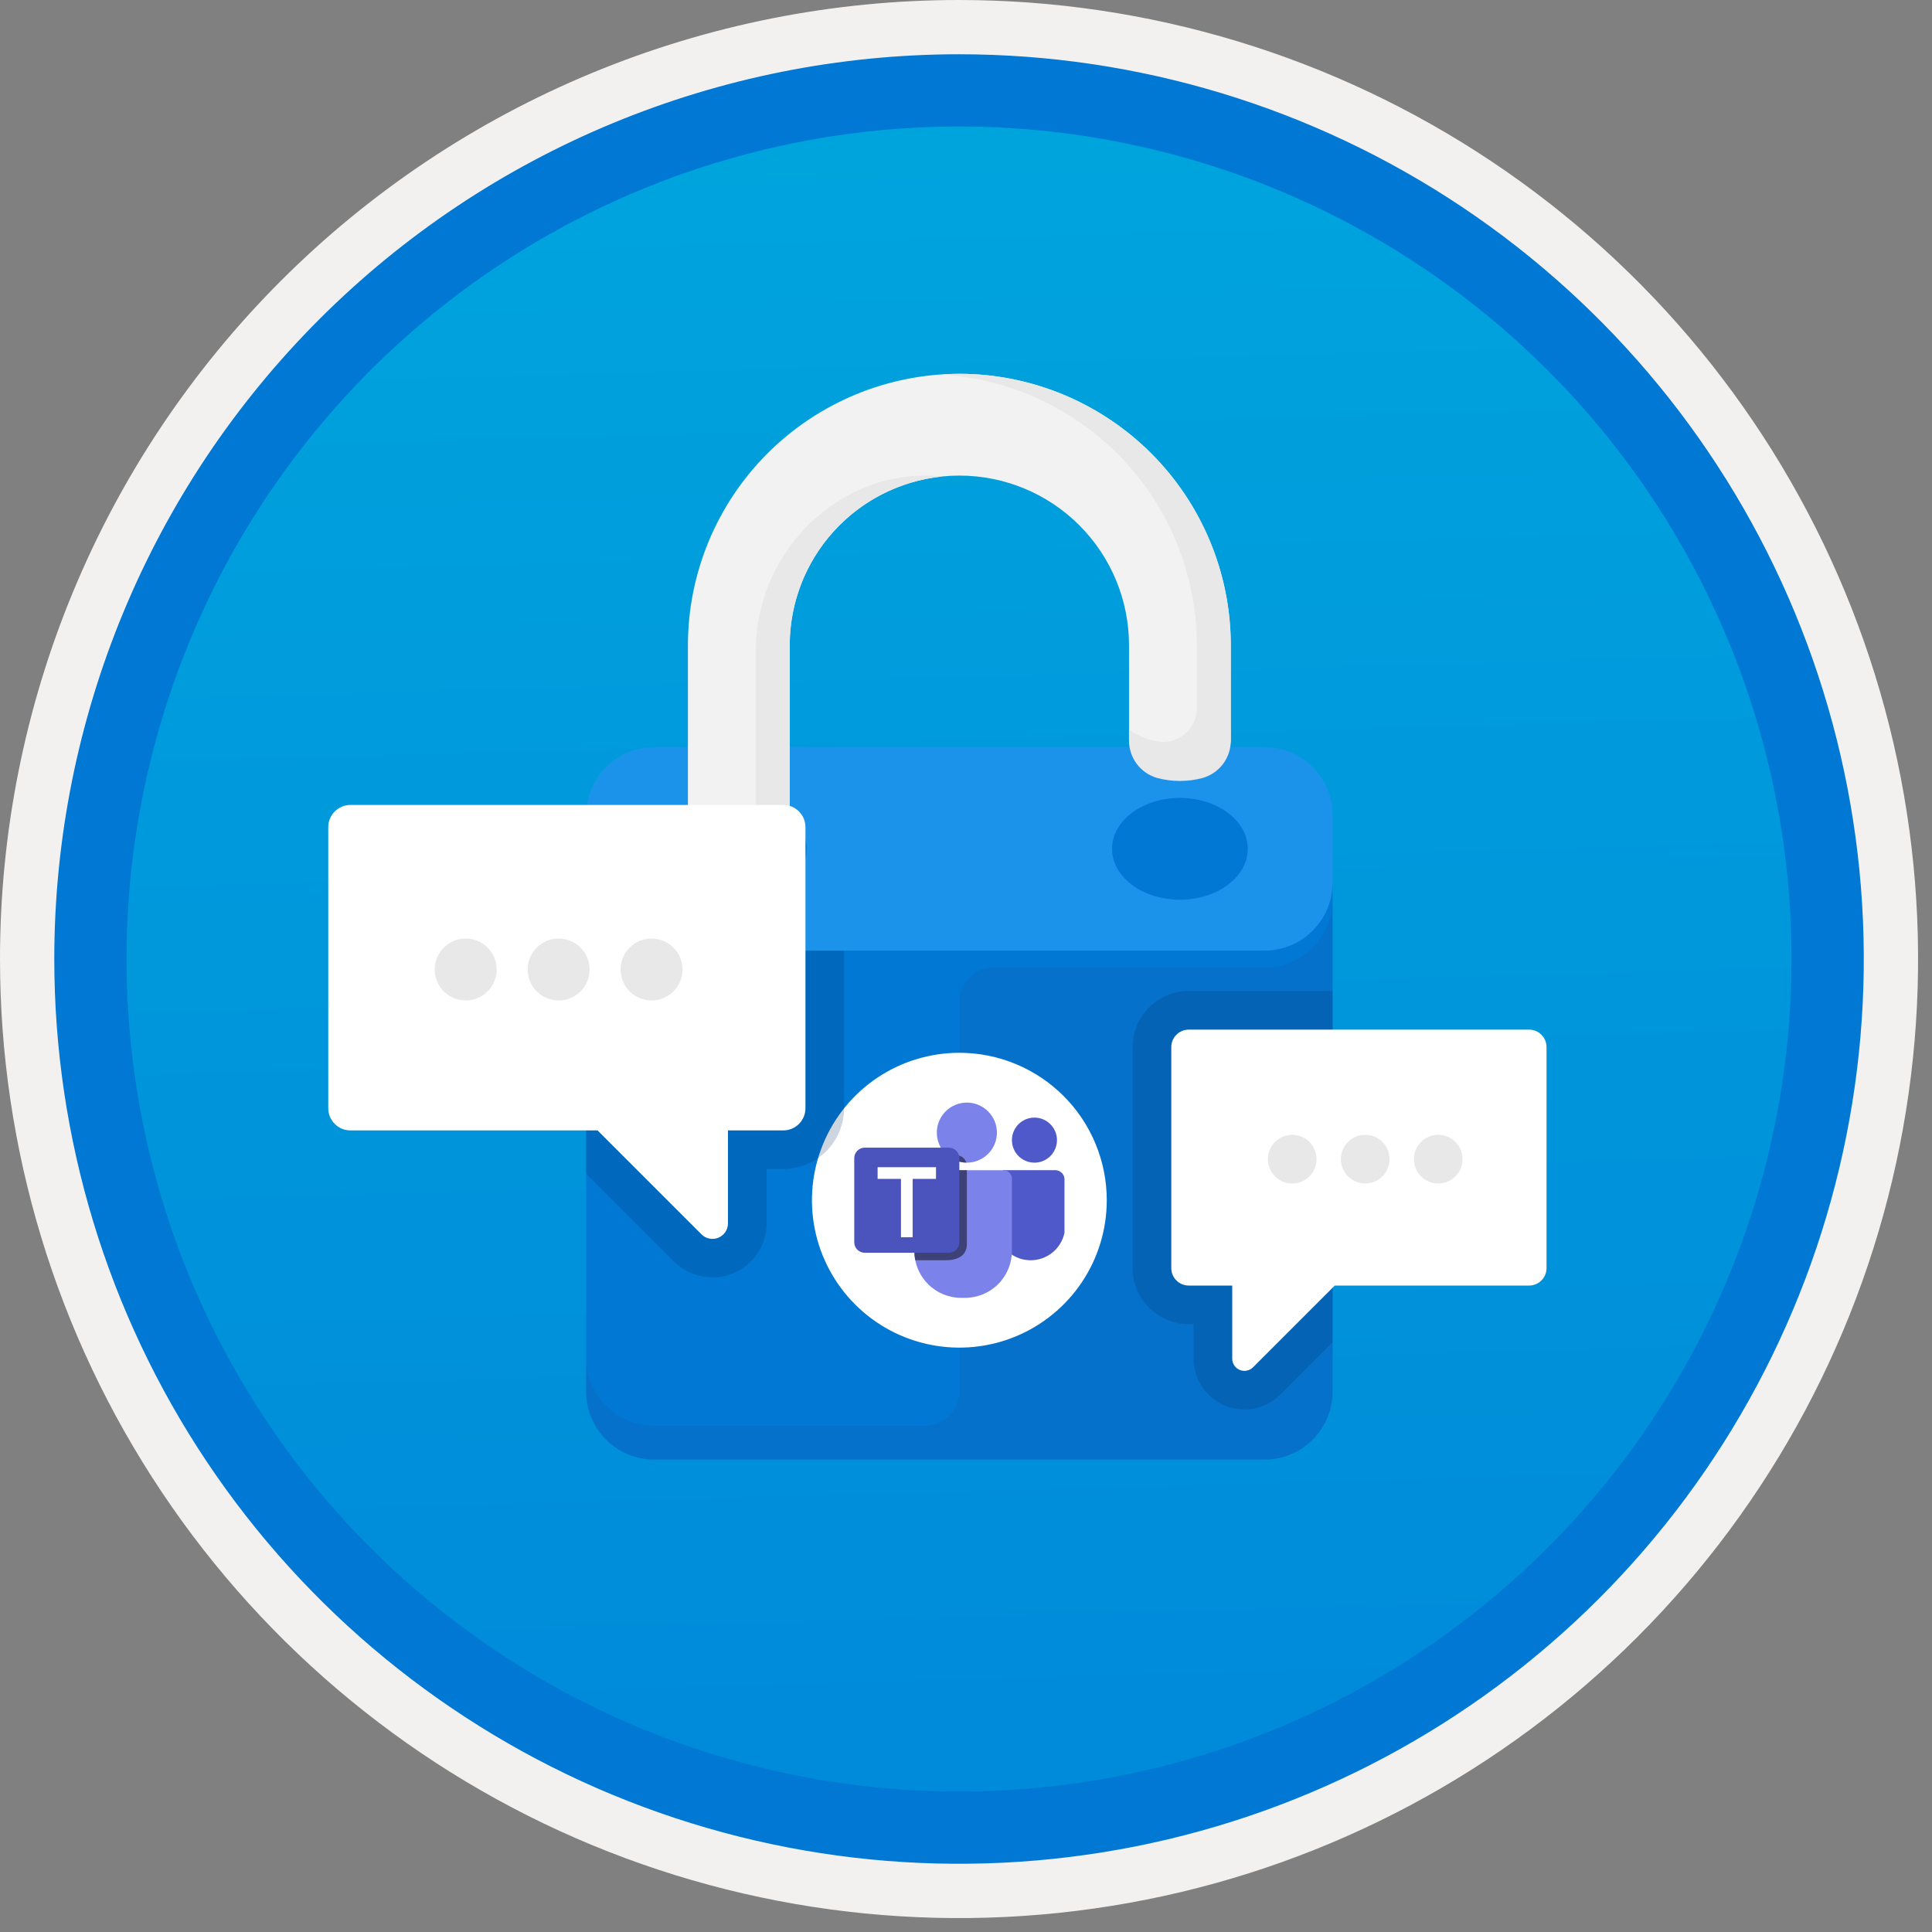
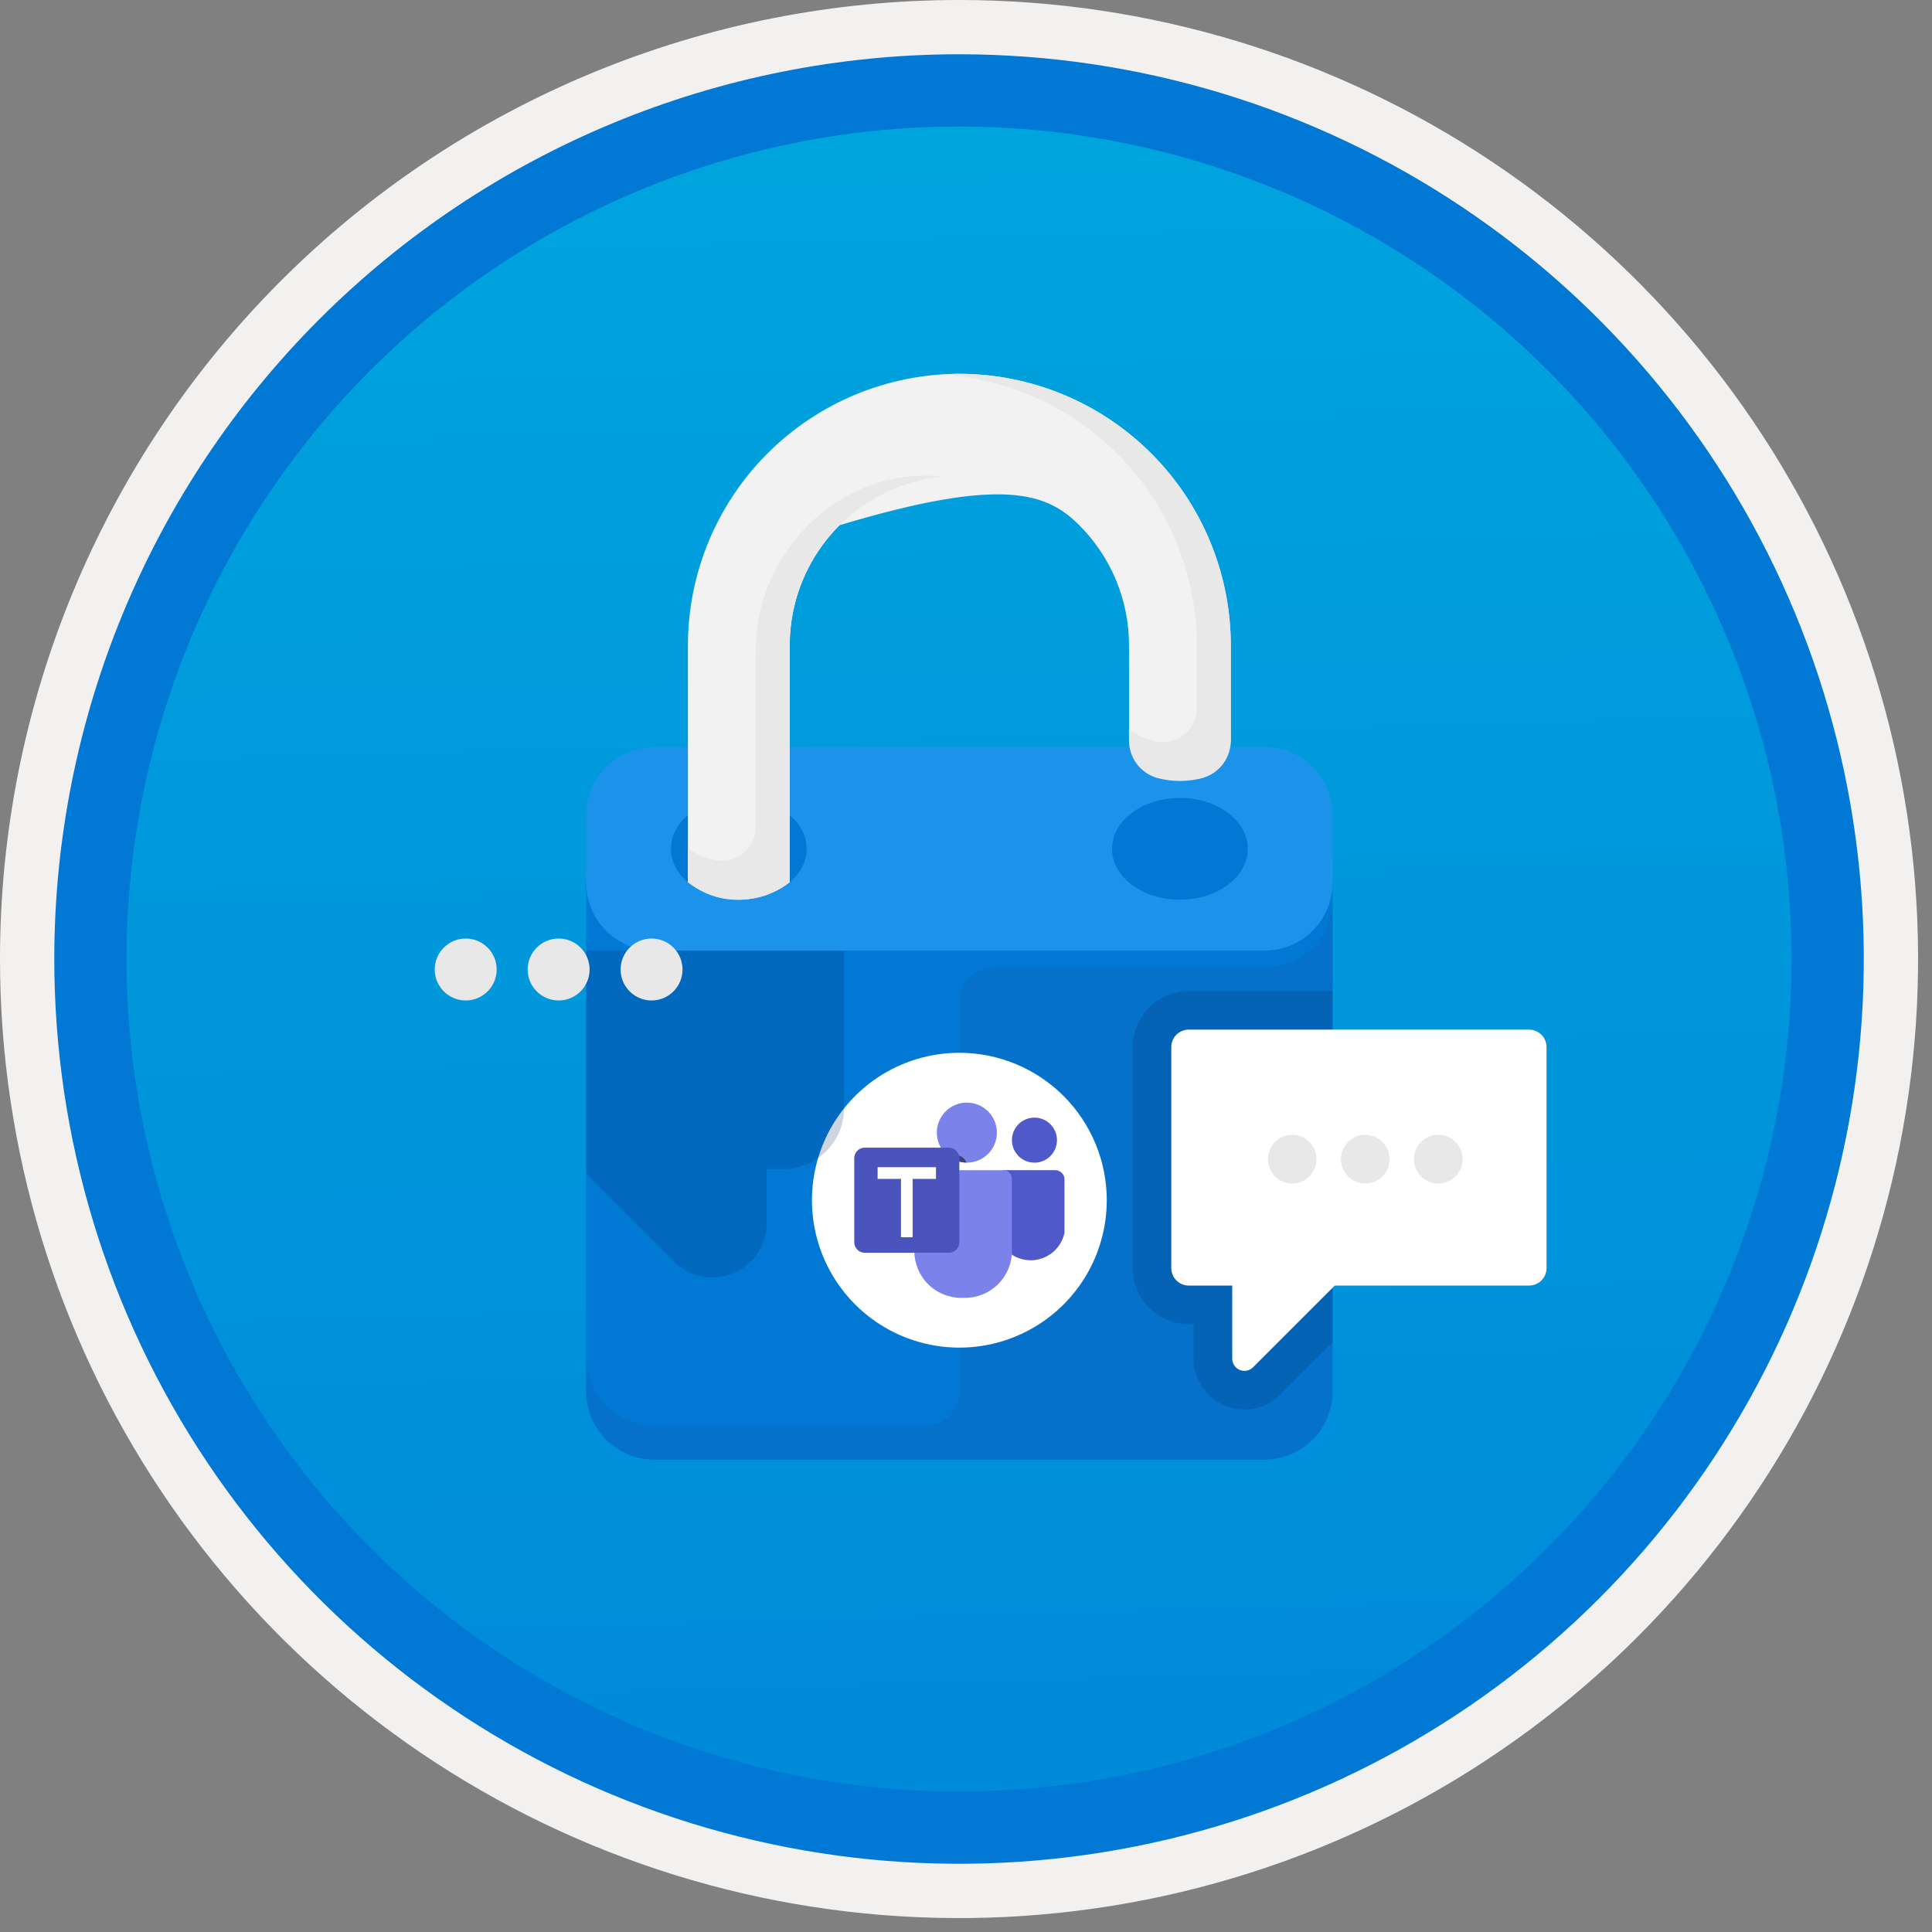
<svg xmlns="http://www.w3.org/2000/svg" width="100" height="100" viewBox="0 0 100 100" fill="none">
  <rect x="0" y="0" width="100" height="100" fill="#808080" stroke="none" />
  <g clip-path="url(#clip0)">
    <path d="M49.64 96.448C40.382 96.448 31.332 93.703 23.634 88.559C15.936 83.416 9.936 76.105 6.393 67.552C2.85 58.998 1.923 49.586 3.73 40.506C5.536 31.426 9.994 23.085 16.54 16.538C23.087 9.992 31.428 5.534 40.508 3.728C49.588 1.921 59 2.848 67.553 6.391C76.107 9.934 83.418 15.934 88.561 23.632C93.705 31.33 96.45 40.38 96.45 49.638C96.451 55.785 95.24 61.873 92.888 67.552C90.535 73.231 87.088 78.392 82.741 82.739C78.394 87.086 73.234 90.534 67.554 92.886C61.875 95.238 55.787 96.449 49.64 96.448V96.448Z" fill="url(#paint0_linear)" />
    <path fill-rule="evenodd" clip-rule="evenodd" d="M95.54 49.64C95.54 58.718 92.848 67.593 87.805 75.141C82.761 82.689 75.592 88.572 67.205 92.046C58.818 95.52 49.589 96.429 40.685 94.658C31.782 92.887 23.603 88.515 17.184 82.096C10.765 75.677 6.393 67.498 4.622 58.595C2.851 49.691 3.76 40.462 7.234 32.075C10.708 23.688 16.591 16.519 24.139 11.476C31.688 6.432 40.562 3.74 49.64 3.74C55.668 3.74 61.636 4.927 67.205 7.234C72.774 9.541 77.834 12.921 82.096 17.184C86.359 21.446 89.739 26.506 92.046 32.075C94.353 37.644 95.54 43.612 95.54 49.64V49.64ZM49.64 3.62732e-07C59.458 3.62732e-07 69.055 2.911 77.219 8.366C85.382 13.82 91.744 21.573 95.501 30.644C99.258 39.714 100.242 49.695 98.326 59.324C96.411 68.954 91.683 77.799 84.741 84.741C77.799 91.683 68.954 96.411 59.324 98.326C49.695 100.242 39.714 99.258 30.644 95.501C21.573 91.744 13.82 85.382 8.366 77.219C2.911 69.055 3.62732e-07 59.458 3.62732e-07 49.64C-0.001 43.121 1.283 36.666 3.777 30.643C6.271 24.62 9.928 19.147 14.537 14.537C19.147 9.928 24.62 6.271 30.643 3.777C36.666 1.283 43.121 -0.001 49.64 3.62732e-07V3.62732e-07Z" fill="#F2F1F0" />
    <path fill-rule="evenodd" clip-rule="evenodd" d="M92.73 49.639C92.73 58.161 90.202 66.492 85.468 73.578C80.733 80.664 74.003 86.187 66.129 89.449C58.256 92.71 49.592 93.563 41.233 91.901C32.874 90.238 25.197 86.134 19.17 80.108C13.144 74.082 9.04 66.404 7.378 58.045C5.715 49.686 6.568 41.023 9.83 33.149C13.091 25.275 18.614 18.545 25.7 13.811C32.786 9.076 41.117 6.549 49.64 6.549C55.298 6.548 60.902 7.663 66.13 9.828C71.358 11.993 76.108 15.167 80.11 19.169C84.111 23.17 87.285 27.92 89.45 33.148C91.616 38.377 92.73 43.98 92.73 49.639V49.639ZM49.64 2.809C58.902 2.809 67.956 5.555 75.657 10.701C83.358 15.847 89.36 23.16 92.905 31.718C96.449 40.275 97.377 49.691 95.57 58.775C93.763 67.859 89.303 76.203 82.753 82.752C76.204 89.302 67.86 93.762 58.776 95.569C49.692 97.376 40.276 96.448 31.718 92.904C23.162 89.359 15.848 83.357 10.702 75.656C5.556 67.955 2.81 58.901 2.81 49.639C2.811 37.219 7.745 25.308 16.527 16.526C25.309 7.744 37.22 2.81 49.64 2.809V2.809Z" fill="#0078D4" />
    <path fill-rule="evenodd" clip-rule="evenodd" d="M68.975 72.035C68.972 72.966 68.601 73.858 67.943 74.516C67.285 75.174 66.393 75.545 65.462 75.547H33.85C32.919 75.545 32.028 75.174 31.369 74.516C30.711 73.858 30.34 72.966 30.338 72.035V45.691H68.975V72.035Z" fill="#0078D4" />
    <path fill-rule="evenodd" clip-rule="evenodd" d="M68.975 45.693C68.972 46.624 68.601 47.516 67.943 48.174C67.285 48.832 66.393 49.203 65.462 49.205H33.85C32.919 49.203 32.028 48.832 31.369 48.174C30.711 47.516 30.34 46.624 30.338 45.693V42.18C30.34 41.25 30.711 40.358 31.369 39.7C32.028 39.042 32.919 38.671 33.85 38.668H65.462C66.393 38.671 67.285 39.042 67.943 39.7C68.601 40.358 68.972 41.25 68.975 42.18V45.693Z" fill="#1B93EB" />
    <path opacity="0.2" fill-rule="evenodd" clip-rule="evenodd" d="M65.462 50.083H51.412C51.182 50.083 50.953 50.128 50.74 50.216C50.527 50.305 50.334 50.434 50.17 50.597C50.007 50.76 49.878 50.954 49.79 51.167C49.702 51.38 49.656 51.608 49.656 51.839V72.036C49.656 72.266 49.611 72.495 49.523 72.708C49.434 72.921 49.305 73.115 49.142 73.278C48.979 73.441 48.785 73.57 48.572 73.658C48.359 73.747 48.131 73.792 47.9 73.792H33.85C32.919 73.789 32.028 73.418 31.369 72.76C30.711 72.102 30.34 71.21 30.338 70.279V72.036C30.34 72.966 30.711 73.858 31.369 74.516C32.028 75.174 32.919 75.545 33.85 75.548H65.462C66.393 75.545 67.285 75.174 67.943 74.516C68.601 73.858 68.972 72.966 68.975 72.036V46.57C68.972 47.501 68.601 48.393 67.943 49.051C67.285 49.709 66.393 50.08 65.462 50.083V50.083Z" fill="#1F56A3" />
    <path fill-rule="evenodd" clip-rule="evenodd" d="M49.656 54.492C48.147 54.492 46.672 54.94 45.417 55.778C44.162 56.617 43.184 57.808 42.607 59.203C42.029 60.597 41.878 62.131 42.172 63.611C42.467 65.091 43.194 66.451 44.261 67.518C45.328 68.585 46.687 69.312 48.167 69.606C49.648 69.901 51.182 69.749 52.576 69.172C53.97 68.594 55.162 67.617 56.001 66.362C56.839 65.107 57.286 63.632 57.286 62.123C57.286 60.099 56.482 58.159 55.051 56.728C53.62 55.297 51.68 54.493 49.656 54.492V54.492Z" fill="white" />
    <path fill-rule="evenodd" clip-rule="evenodd" d="M41.753 43.935C41.753 45.389 40.18 46.569 38.24 46.569C36.301 46.569 34.728 45.389 34.728 43.935C34.728 42.481 36.301 41.301 38.24 41.301C40.18 41.301 41.753 42.481 41.753 43.935Z" fill="#0078D4" />
    <path fill-rule="evenodd" clip-rule="evenodd" d="M64.584 43.935C64.584 45.389 63.012 46.569 61.072 46.569C59.132 46.569 57.559 45.389 57.559 43.935C57.559 42.481 59.132 41.301 61.072 41.301C63.012 41.301 64.584 42.481 64.584 43.935Z" fill="#0078D4" />
-     <path fill-rule="evenodd" clip-rule="evenodd" d="M49.656 19.348C45.931 19.352 42.36 20.834 39.726 23.468C37.092 26.102 35.611 29.673 35.606 33.398V45.66C36.358 46.249 37.286 46.569 38.241 46.569C39.196 46.569 40.123 46.249 40.875 45.66V33.398C40.875 31.069 41.8 28.835 43.447 27.188C45.094 25.541 47.327 24.616 49.656 24.616C51.985 24.616 54.219 25.541 55.866 27.188C57.512 28.835 58.438 31.069 58.438 33.398V38.272C58.438 39.242 59.617 40.029 61.072 40.029C62.527 40.029 63.706 39.242 63.706 38.272V33.398C63.702 29.673 62.22 26.102 59.586 23.468C56.952 20.834 53.381 19.352 49.656 19.348Z" fill="#F2F2F2" />
+     <path fill-rule="evenodd" clip-rule="evenodd" d="M49.656 19.348C45.931 19.352 42.36 20.834 39.726 23.468C37.092 26.102 35.611 29.673 35.606 33.398V45.66C36.358 46.249 37.286 46.569 38.241 46.569C39.196 46.569 40.123 46.249 40.875 45.66V33.398C40.875 31.069 41.8 28.835 43.447 27.188C51.985 24.616 54.219 25.541 55.866 27.188C57.512 28.835 58.438 31.069 58.438 33.398V38.272C58.438 39.242 59.617 40.029 61.072 40.029C62.527 40.029 63.706 39.242 63.706 38.272V33.398C63.702 29.673 62.22 26.102 59.586 23.468C56.952 20.834 53.381 19.352 49.656 19.348Z" fill="#F2F2F2" />
    <path fill-rule="evenodd" clip-rule="evenodd" d="M44.62 25.284C42.967 26.008 41.565 27.201 40.587 28.717C39.609 30.232 39.098 32.001 39.119 33.805V42.793C39.12 43.062 39.059 43.327 38.942 43.568C38.824 43.81 38.652 44.021 38.44 44.185C38.227 44.35 37.98 44.463 37.717 44.517C37.454 44.57 37.182 44.562 36.922 44.494C36.449 44.388 36.001 44.188 35.606 43.906V45.662C36.35 46.267 37.283 46.589 38.241 46.571C38.536 46.569 38.83 46.537 39.119 46.478C39.293 46.444 39.464 46.399 39.633 46.344C39.718 46.316 39.797 46.281 39.878 46.249C39.999 46.199 40.117 46.147 40.229 46.088C40.289 46.055 40.35 46.025 40.408 45.989C40.573 45.894 40.729 45.784 40.875 45.662V33.399C40.878 31.223 41.688 29.125 43.147 27.512C44.607 25.898 46.613 24.883 48.778 24.663C47.362 24.515 45.931 24.729 44.62 25.284V25.284Z" fill="#E8E8E8" />
    <path fill-rule="evenodd" clip-rule="evenodd" d="M49.657 19.348C49.361 19.348 49.071 19.373 48.779 19.392C52.342 19.617 55.687 21.19 58.133 23.791C60.58 26.392 61.944 29.827 61.95 33.398V36.645C61.951 36.914 61.89 37.179 61.772 37.421C61.654 37.663 61.481 37.874 61.268 38.038C61.055 38.203 60.807 38.316 60.543 38.369C60.28 38.422 60.007 38.413 59.747 38.344C59.276 38.238 58.831 38.038 58.438 37.757V38.319C58.434 38.758 58.575 39.186 58.837 39.538C59.1 39.889 59.47 40.145 59.892 40.267C60.665 40.474 61.479 40.474 62.252 40.267C62.674 40.145 63.045 39.889 63.307 39.538C63.57 39.186 63.71 38.758 63.707 38.319V33.398C63.702 29.673 62.221 26.102 59.587 23.468C56.953 20.834 53.382 19.352 49.657 19.348V19.348Z" fill="#E8E8E8" />
    <path d="M54.572 60.569L51.934 60.567L51.599 60.993V63.815C51.685 64.216 51.905 64.575 52.223 64.832C52.541 65.09 52.939 65.231 53.348 65.231C53.758 65.231 54.155 65.09 54.473 64.832C54.791 64.575 55.011 64.216 55.097 63.815V60.993C55.082 60.868 55.019 60.753 54.921 60.674C54.823 60.594 54.698 60.557 54.572 60.569H54.572Z" fill="#5059C9" />
    <path d="M53.542 60.179C53.773 60.179 53.998 60.111 54.19 59.983C54.382 59.855 54.531 59.673 54.619 59.46C54.708 59.247 54.731 59.012 54.686 58.786C54.641 58.56 54.53 58.352 54.367 58.189C54.204 58.026 53.996 57.915 53.77 57.87C53.544 57.825 53.309 57.848 53.096 57.936C52.883 58.025 52.701 58.174 52.573 58.366C52.445 58.557 52.377 58.783 52.377 59.014C52.377 59.167 52.407 59.318 52.465 59.46C52.524 59.601 52.61 59.73 52.718 59.838C52.826 59.946 52.955 60.032 53.096 60.09C53.238 60.149 53.389 60.179 53.542 60.179V60.179Z" fill="#5059C9" />
    <path d="M47.325 64.75V61.013C47.325 60.955 47.336 60.897 47.358 60.843C47.381 60.79 47.413 60.741 47.454 60.7C47.495 60.659 47.544 60.626 47.598 60.604C47.651 60.582 47.709 60.57 47.767 60.57H51.934C52.052 60.57 52.164 60.617 52.247 60.7C52.33 60.783 52.377 60.895 52.377 61.013V64.75C52.377 65.393 52.121 66.011 51.666 66.466C51.211 66.921 50.593 67.177 49.95 67.177H49.752C49.108 67.177 48.491 66.921 48.035 66.466C47.58 66.011 47.325 65.393 47.325 64.75V64.75Z" fill="#7B83EB" />
    <path d="M50.045 60.179C50.352 60.179 50.653 60.088 50.908 59.917C51.164 59.746 51.363 59.504 51.481 59.22C51.599 58.935 51.629 58.623 51.569 58.322C51.51 58.02 51.361 57.743 51.144 57.526C50.927 57.308 50.65 57.16 50.348 57.1C50.047 57.04 49.734 57.071 49.45 57.189C49.166 57.306 48.923 57.505 48.752 57.761C48.582 58.017 48.49 58.317 48.49 58.625C48.49 59.037 48.654 59.432 48.946 59.724C49.237 60.015 49.633 60.179 50.045 60.179V60.179Z" fill="#7B83EB" />
-     <path opacity="0.5" d="M47.373 65.23H48.966C49.562 65.23 50.045 64.994 50.045 64.393V60.566H47.773C47.526 60.566 47.325 61.544 47.325 61.792V64.746C47.325 64.908 47.341 65.07 47.373 65.23V65.23Z" fill="black" />
    <path opacity="0.5" d="M50.019 60.179C49.985 60.068 49.916 59.97 49.823 59.901C49.73 59.831 49.617 59.794 49.501 59.793H49.027C49.301 60.035 49.653 60.172 50.019 60.179V60.179Z" fill="black" />
    <path d="M49.112 59.402H44.76C44.616 59.402 44.477 59.46 44.375 59.562C44.273 59.664 44.216 59.802 44.216 59.946V64.299C44.216 64.443 44.273 64.581 44.375 64.683C44.477 64.785 44.616 64.843 44.76 64.843H49.112C49.257 64.843 49.395 64.785 49.497 64.683C49.599 64.581 49.656 64.443 49.656 64.299V59.946C49.656 59.875 49.642 59.804 49.615 59.738C49.588 59.672 49.547 59.612 49.497 59.562C49.447 59.511 49.386 59.471 49.321 59.444C49.255 59.416 49.184 59.402 49.112 59.402Z" fill="#4B53BC" />
    <path d="M48.447 61.019H47.238V64.041H46.634V61.019H45.425V60.414H48.447L48.447 61.019Z" fill="white" />
    <path opacity="0.2" fill-rule="evenodd" clip-rule="evenodd" d="M30.337 49.203V60.744L34.891 65.298C35.418 65.825 36.132 66.121 36.877 66.123C37.62 66.123 38.333 65.827 38.858 65.302C39.384 64.776 39.679 64.064 39.679 63.321V60.508H40.542C41.377 60.507 42.177 60.175 42.767 59.585C43.357 58.995 43.689 58.195 43.69 57.361V49.203H30.337Z" fill="#003067" />
    <path opacity="0.2" fill-rule="evenodd" clip-rule="evenodd" d="M68.975 51.293H61.528C60.758 51.294 60.021 51.6 59.477 52.144C58.932 52.688 58.626 53.425 58.625 54.195V65.638C58.626 66.407 58.932 67.145 59.477 67.689C60.021 68.233 60.758 68.539 61.528 68.54H61.78V70.325C61.78 70.845 61.934 71.354 62.223 71.786C62.512 72.219 62.923 72.556 63.404 72.755C63.885 72.954 64.414 73.007 64.924 72.905C65.434 72.803 65.903 72.553 66.271 72.185L68.975 69.48V51.293Z" fill="#003067" />
-     <path fill-rule="evenodd" clip-rule="evenodd" d="M18.138 41.664H40.543C40.847 41.664 41.139 41.785 41.354 42C41.569 42.215 41.69 42.507 41.69 42.811V57.363C41.69 57.667 41.569 57.959 41.354 58.174C41.139 58.389 40.847 58.51 40.543 58.51H37.679V63.323C37.679 63.481 37.632 63.636 37.544 63.768C37.456 63.9 37.33 64.003 37.184 64.064C37.037 64.125 36.876 64.141 36.72 64.109C36.565 64.079 36.422 64.002 36.309 63.89L30.929 58.51H18.138C17.834 58.51 17.542 58.389 17.327 58.174C17.112 57.959 16.991 57.667 16.991 57.363V42.811C16.991 42.507 17.112 42.215 17.327 42C17.542 41.785 17.834 41.664 18.138 41.664V41.664Z" fill="white" />
    <path d="M24.105 51.784C24.99 51.784 25.708 51.066 25.708 50.181C25.708 49.296 24.99 48.578 24.105 48.578C23.219 48.578 22.502 49.296 22.502 50.181C22.502 51.066 23.219 51.784 24.105 51.784Z" fill="#E8E8E8" />
    <path d="M28.915 51.784C29.8 51.784 30.517 51.066 30.517 50.181C30.517 49.296 29.8 48.578 28.915 48.578C28.029 48.578 27.312 49.296 27.312 50.181C27.312 51.066 28.029 51.784 28.915 51.784Z" fill="#E8E8E8" />
    <path d="M33.724 51.784C34.61 51.784 35.327 51.066 35.327 50.181C35.327 49.296 34.61 48.578 33.724 48.578C32.839 48.578 32.122 49.296 32.122 50.181C32.122 51.066 32.839 51.784 33.724 51.784Z" fill="#E8E8E8" />
    <path fill-rule="evenodd" clip-rule="evenodd" d="M79.146 53.293H61.528C61.288 53.293 61.059 53.388 60.89 53.557C60.721 53.726 60.626 53.956 60.626 54.195V65.638C60.626 65.756 60.649 65.874 60.694 65.983C60.74 66.093 60.806 66.192 60.89 66.276C60.974 66.359 61.073 66.426 61.182 66.471C61.292 66.517 61.409 66.54 61.528 66.54H63.78V70.325C63.78 70.45 63.817 70.572 63.886 70.675C63.955 70.779 64.054 70.86 64.169 70.908C64.284 70.955 64.411 70.968 64.534 70.943C64.656 70.919 64.768 70.859 64.857 70.771L69.088 66.54H79.146C79.385 66.54 79.615 66.445 79.784 66.276C79.953 66.107 80.048 65.877 80.048 65.638V54.195C80.048 53.956 79.953 53.726 79.784 53.557C79.615 53.388 79.385 53.293 79.146 53.293V53.293Z" fill="white" />
    <path d="M74.443 61.257C75.139 61.257 75.702 60.693 75.702 59.998C75.702 59.302 75.139 58.738 74.443 58.738C73.748 58.738 73.184 59.302 73.184 59.998C73.184 60.693 73.748 61.257 74.443 61.257Z" fill="#E8E8E8" />
    <path d="M70.664 61.257C71.36 61.257 71.924 60.693 71.924 59.998C71.924 59.302 71.36 58.738 70.664 58.738C69.969 58.738 69.405 59.302 69.405 59.998C69.405 60.693 69.969 61.257 70.664 61.257Z" fill="#E8E8E8" />
    <path d="M66.885 61.257C67.581 61.257 68.145 60.693 68.145 59.998C68.145 59.302 67.581 58.738 66.885 58.738C66.19 58.738 65.626 59.302 65.626 59.998C65.626 60.693 66.19 61.257 66.885 61.257Z" fill="#E8E8E8" />
  </g>
  <defs>
    <linearGradient id="paint0_linear" x1="47.87" y1="-15.155" x2="51.852" y2="130.613" gradientUnits="userSpaceOnUse">
      <stop stop-color="#00ABDE" />
      <stop offset="1" stop-color="#007ED8" />
    </linearGradient>
    <clipPath id="clip0">
      <rect width="99.28" height="99.28" fill="white" />
    </clipPath>
  </defs>
</svg>